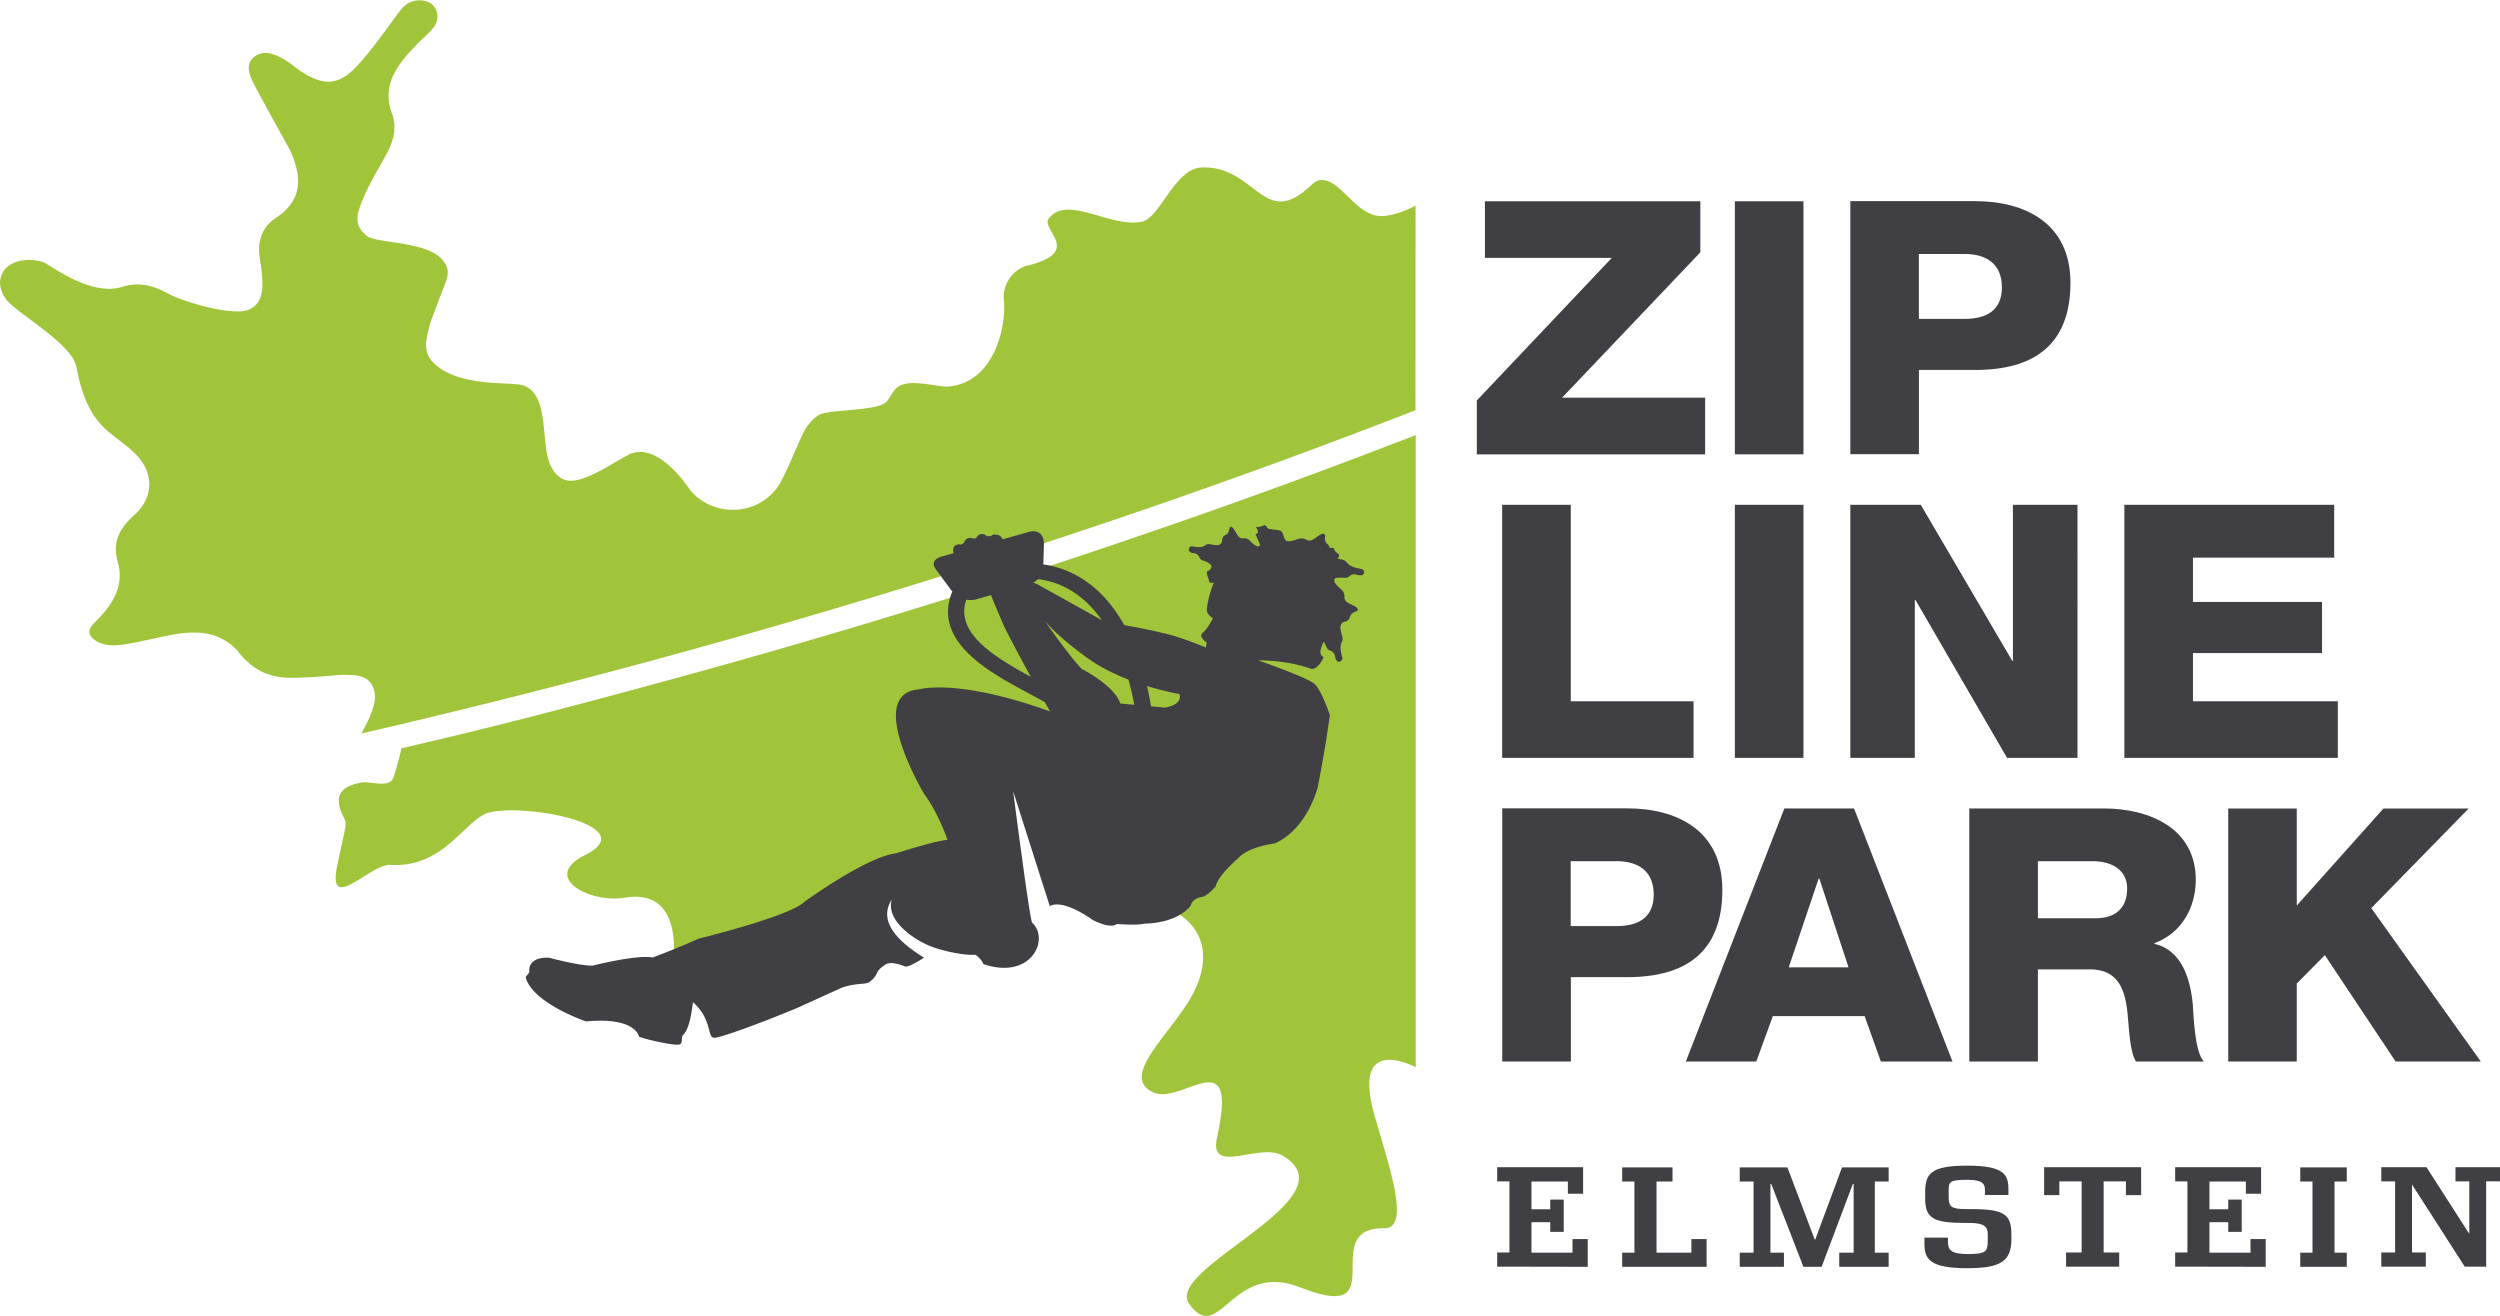
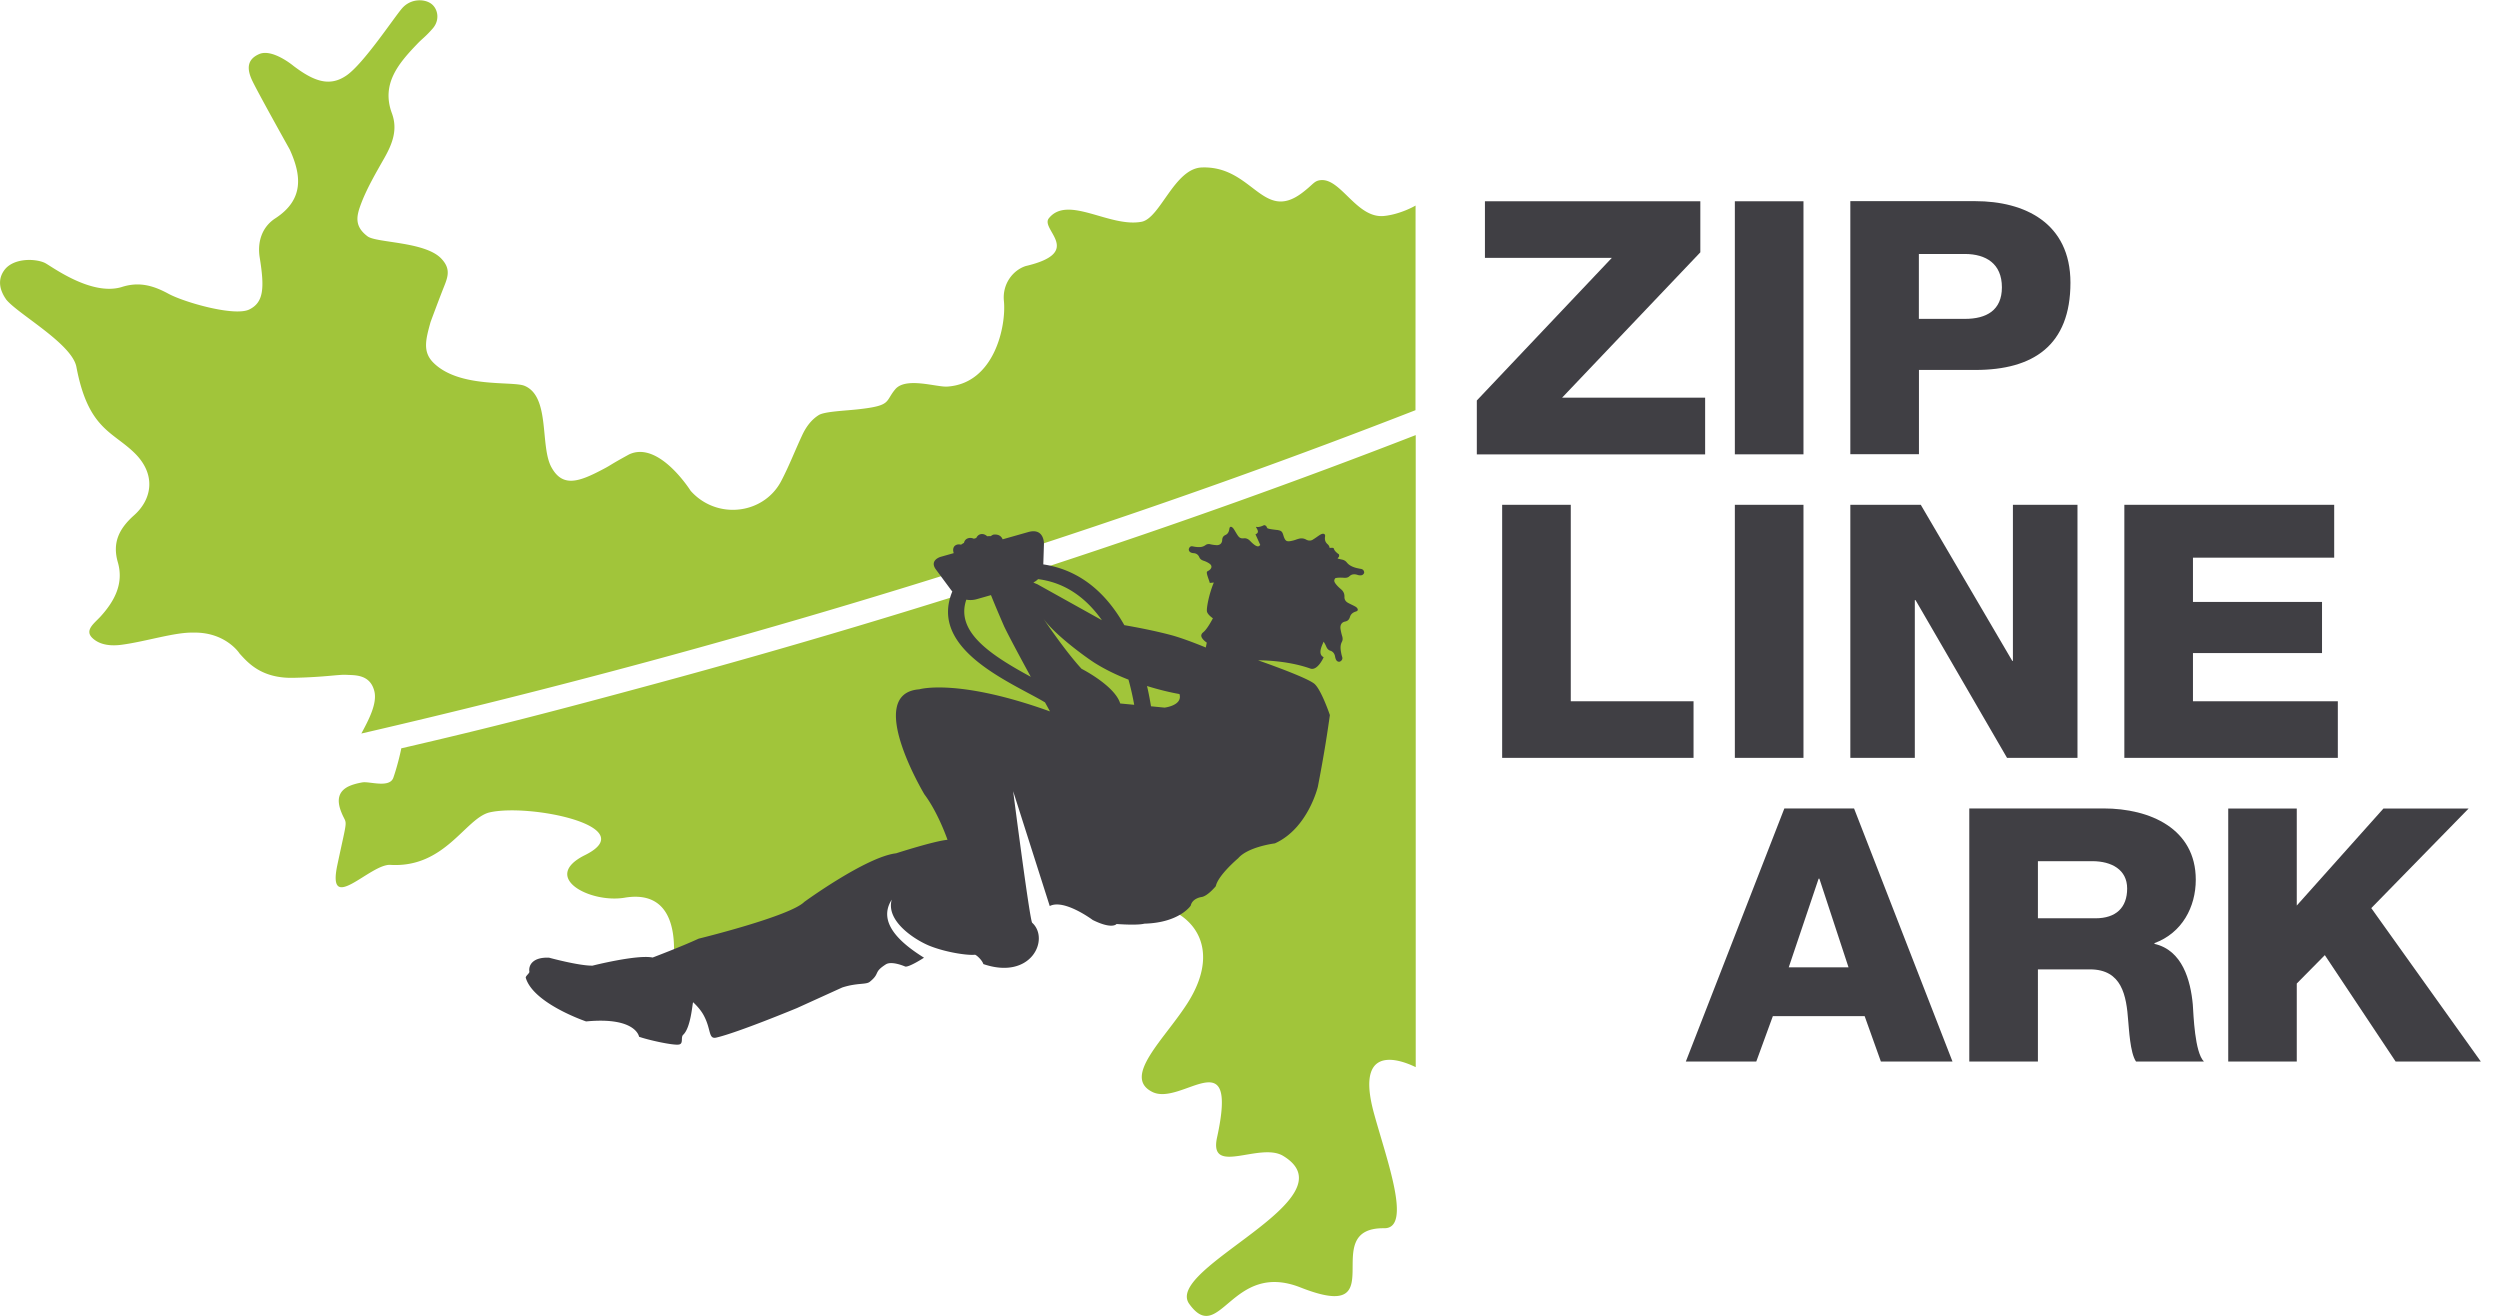
<svg xmlns="http://www.w3.org/2000/svg" xmlns:xlink="http://www.w3.org/1999/xlink" width="302" height="159" viewBox="0 0 302 159">
  <defs>
    <path id="a" d="M0 .04h302v158.93H0z" />
  </defs>
  <clipPath id="b">
    <use xlink:href="#a" overflow="visible" />
  </clipPath>
  <path d="M40.75 104.5c-1.3 6.15 4.03-.25 6.46-.02 6.53.36 8.98-5.57 11.88-6.33 4.8-1.14 18.59 1.67 11.57 5.15-5.37 2.67.58 5.82 4.75 5.15 8.08-1.39 5.68 9.53 5.68 9.53 2.43-.5 33.56-14.9 38-11.32l1.24-18.26c.01 0 6.15 16.25 6.2 16.28.27.21 1.5 5.16 8.06 4.37 8.26-.99 13.85 4.31 8.86 12.13-2.79 4.37-7.9 8.89-4.26 10.72 3.54 1.79 10.46-6.53 7.83 5.51-1.03 4.71 5.17.5 8 2.23 8.47 5.16-14.46 13.56-11.36 17.87 3.69 5.14 5.1-5.27 13.43-1.99 11.57 4.57 1.86-7.25 10.12-7.15 3.41.04.28-8.34-1.24-13.9-2.58-9.44 4.54-5.79 5.05-5.56V52.56c-28.26 10.98-59.1 21.17-91.79 30.02-12.33 3.34-19.61 5.24-30.76 7.82.01.08-.41 1.99-.95 3.54-.45 1.3-2.88.43-3.73.57-.7.12-1.28.29-1.73.51-1.15.59-1.45 1.6-.79 3.18.66 1.63.78.16-.52 6.3M171 24.83c-.09.06-1.84 1.06-3.81 1.26-3.29.33-5.2-4.56-7.64-4.33-.83.08-.87.5-2.27 1.55-4.75 3.57-5.99-3.3-12.1-3.08-3.32.12-5.02 6.13-7.28 6.56-3.87.73-8.91-3.28-11.2-.42-1.08 1.36 4.35 4.09-2.8 5.77-1.53.5-2.82 2.14-2.63 4.19.31 3.02-1.13 10.01-6.85 10.37-1.3.08-4.99-1.19-6.27.32-1.27 1.51-.4 1.97-4.45 2.42-1.57.18-4.08.26-4.79.7-.87.54-1.52 1.39-2 2.42-.86 1.84-1.59 3.74-2.53 5.53a6.374 6.374 0 01-2.3 2.49c-2.64 1.65-6.34 1.31-8.65-1.29-.01-.01-3.84-6.11-7.45-4.39-2.55 1.4-2.04 1.21-3.09 1.76-2.94 1.56-4.91 2.26-6.27-.2-1.42-2.56-.12-8.54-3.25-9.85-1.46-.61-7.86.32-11-2.78-1.34-1.32-.95-2.8-.36-4.92 0-.01.79-2.14 1.4-3.71.61-1.57 1.21-2.6-.13-3.99-1.98-2.04-7.82-1.86-8.88-2.66-1.69-1.27-1.3-2.56-.76-4 .01-.02.02-.05.03-.08.73-1.87 1.78-3.65 2.78-5.42.97-1.72 1.61-3.42.89-5.37-1.3-3.51.76-5.98 3.05-8.36.61-.65 1.01-.87 1.9-1.9.89-1.04.6-2.41-.23-2.99-.82-.58-2.48-.63-3.53.62-1.05 1.25-4.57 6.56-6.61 8.02-2.04 1.45-3.94.81-6.47-1.11 0 0-2.56-2.14-4.16-1.42-1.42.63-1.52 1.73-.81 3.22.71 1.49 4.5 8.26 4.52 8.3 1.41 3.1 1.76 6.04-1.75 8.32-1.73 1.13-2.15 3.03-1.88 4.71.59 3.67.51 5.44-1.27 6.3-1.78.86-7.83-.86-9.76-1.91-1.86-1.01-3.57-1.48-5.66-.8-3.74 1.11-8.58-2.61-9.28-2.93-1.16-.54-3.85-.61-4.92.94-.87 1.25-.4 2.54.25 3.45v.01s-1.35-1.74 0 .01c1.36 1.74 7.97 5.34 8.5 8.17 1.41 7.47 4.32 7.77 6.99 10.36s2.17 5.6-.02 7.55c-1.84 1.64-2.64 3.33-1.97 5.67.74 2.54-.36 4.67-2.09 6.57l-.01.01c-.72.79-1.96 1.64-.97 2.58.98.94 2.45.96 3.51.82 2.9-.38 6.45-1.53 8.65-1.47 3.89-.1 5.58 2.46 5.63 2.53 0 .01-.98-1.07.01.02.99 1.08 2.61 2.99 6.47 2.91 3.86-.08 5.49-.42 6.44-.36.95.06 2.83-.1 3.35 1.97.37 1.49-.68 3.47-1.57 5.12 11.41-2.64 22.96-5.53 34.61-8.68 33.06-8.95 64.22-19.26 92.73-30.38l.01-24.72z" clip-path="url(#b)" fill="#a1c53a" />
  <defs>
-     <path id="c" d="M0 .04h302v158.93H0z" />
-   </defs>
+     </defs>
  <clipPath id="d">
    <use xlink:href="#c" overflow="visible" />
  </clipPath>
  <path d="M199.77 108.06c0 2.78-1.87 3.81-4.46 3.81h-5.57v-7.84h5.57c2.55.01 4.46 1.17 4.46 4.03m8.29-.56c0-7.24-5.57-9.85-11.49-9.85h-15.1v30.58h8.29v-10.19h6.82c6.98 0 11.48-2.96 11.48-10.54" clip-path="url(#d)" fill="#403f44" />
  <defs>
    <path id="e" d="M0 .04h302v158.93H0z" />
  </defs>
  <clipPath id="f">
    <use xlink:href="#e" overflow="visible" />
  </clipPath>
  <path d="M256.96 107.33c0 2.31-1.34 3.6-3.83 3.6h-6.95v-6.9h6.59c2.32.01 4.19 1.03 4.19 3.3m8.29-1.06c0-6.17-5.53-8.61-11.14-8.61h-16.22v30.57h8.29V117.1h6.28c3.88 0 4.41 3.17 4.63 6.25.09.86.22 3.85.94 4.88h8.2c-1.11-1.11-1.25-5.61-1.34-6.89-.27-2.91-1.25-6.55-4.63-7.32v-.09c3.34-1.23 4.99-4.37 4.99-7.66" clip-path="url(#f)" fill="#403f44" />
  <path fill="#403f44" d="M269.17 128.23h8.28v-9.42l3.39-3.43 8.55 12.85h10.29l-13.23-18.53 11.76-12.03h-10.29l-10.47 11.72V97.67h-8.28zm-87.71-36.68h23.12v-6.84h-14.83V60.98h-8.29zm28.11-30.57h8.29v30.57h-8.29zm13.95 30.57h7.79V72.5h.09l11.05 19.05h8.51V60.98h-7.8v18.85h-.08l-11.05-18.85h-8.51zm33.1 0h25.79v-6.84h-17.5v-5.82h15.59v-6.18h-15.59v-5.34h17.06v-6.39h-25.35zm-33.32 25.3h-7.22l3.61-10.71h.09l3.52 10.71zm12.56 11.38l-11.89-30.57h-8.42l-11.9 30.57h8.51l2-5.48h11.09l1.96 5.48h8.65zM178.4 54.89h27.58v-6.85H188.7l16.7-17.56v-6.17h-26.02v6.84h15.33L178.4 48.38zm31.17-30.58h8.29v30.57h-8.29z" />
  <defs>
    <path id="g" d="M0 .04h302v158.93H0z" />
  </defs>
  <clipPath id="h">
    <use xlink:href="#g" overflow="visible" />
  </clipPath>
  <path d="M241.83 34.71c0 2.78-1.87 3.81-4.46 3.81h-5.57v-7.84h5.57c2.54.01 4.46 1.17 4.46 4.03m8.28-.56c0-7.24-5.57-9.85-11.49-9.85h-15.1v30.57h8.29V44.69h6.82c6.98 0 11.48-2.96 11.48-10.54" clip-path="url(#h)" fill="#403f44" />
  <defs>
-     <path id="i" d="M0 .04h302v158.93H0z" />
-   </defs>
+     </defs>
  <clipPath id="j">
    <use xlink:href="#i" overflow="visible" />
  </clipPath>
-   <path d="M302 142.71V141h-5.38v1.71h1.67v6.34l-5.17-8.05h-5.46v1.71h1.67v8.59h-1.67v1.71h5.38v-1.71h-1.67v-8.21l6.37 9.92h2.59V142.7l1.67.01zm-18.51 10.32v-1.71h-1.48v-8.59h1.48v-1.71h-5.62v1.71h1.48v8.59h-1.48v1.71h5.62zm-9.79 0v-3.35h-1.84v1.64h-4.96v-3.68h2.27v1.17h1.63v-3.9h-1.63v1.17h-2.27v-3.35h4.4v1.47h1.84V141h-10.38v1.71h1.48v8.59h-1.48v1.71l10.94.02zM246.93 141v3.37h1.84v-1.66h2.69v8.59h-1.88v1.71H256v-1.71h-1.88v-8.59h2.69v1.66h1.84V141h-11.72zm-3.96 8.06c0-2.37-.91-3-4.77-3h-.7c-1.69 0-2.1-.27-2.1-1.37v-.82c0-1.11.08-1.35 2.24-1.35 2.08 0 2.14.64 2.14 1.31v.53h2.84v-.64c0-1.73-.38-2.91-4.96-2.91-4.47 0-5.1.98-5.1 3.26v.75c0 2.37 1.06 2.91 4.79 2.91h.55c1.78 0 2.22.46 2.22 1.35v.84c0 1.29-.26 1.57-2.46 1.57-1.99 0-2.35-.53-2.35-1.46v-.53h-2.84v.64c0 1.88.49 3.06 5.17 3.06 4.09 0 5.34-.87 5.34-3.55l-.01-.59zm-14.82 3.97v-1.71h-1.67v-8.59h1.67v-1.71h-5.63l-3.24 8.72h-.06l-3.3-8.72h-5.76v1.71h1.67v8.59h-1.67v1.71h5.34v-1.71h-1.63v-8.29h.1l3.88 10h2.2l3.77-10h.1v8.29h-1.74v1.71h5.97zm-21.99 0v-3.35h-1.84v1.64h-4.21v-8.59h1.93v-1.71h-6.08v1.71h1.48v8.59h-1.48v1.71h10.2zm-14.36 0v-3.35h-1.84v1.64H185v-3.68h2.27v1.17h1.63v-3.9h-1.63v1.17H185v-3.35h4.4v1.47h1.84V141h-10.38v1.71h1.48v8.59h-1.48v1.71l10.94.02z" clip-path="url(#j)" fill="#403f44" />
  <defs>
    <path id="k" d="M0 .04h302v158.93H0z" />
  </defs>
  <clipPath id="l">
    <use xlink:href="#k" overflow="visible" />
  </clipPath>
  <path d="M140.68 85.48l-1.64-.16c-.11-.68-.26-1.52-.48-2.45 2.24.7 3.92.97 3.92.97.41 1.39-1.8 1.64-1.8 1.64m-7.57-10.56l-7.81-4.35c-.17-.06-.32-.13-.47-.21.17-.08.38-.21.57-.4 3.47.44 5.94 2.46 7.71 4.96m-13.4-3.03c.61 1.54 1.6 3.8 1.6 3.8.56 1.17 1.96 3.78 3.21 6.07-4.96-2.69-9.11-5.47-7.79-9.32.39.07.84.07 1.33-.08l1.65-.47zm10.94 8.9c-2.05-2.22-4.62-6.08-4.62-6.08 1.35 1.95 5.19 4.73 6.24 5.39 1.31.82 2.71 1.48 4.05 2 .32 1.15.54 2.19.69 3.04l-1.69-.16c-.65-2.15-4.67-4.19-4.67-4.19m34.14-11.65v-.02c-.02-.15-.09-.28-.24-.35-.05-.02-.1-.04-.16-.05h-.01c-.13-.02-.26-.05-.39-.08h-.03c-.24-.06-.47-.13-.69-.24-.22-.11-.42-.25-.58-.46l-.01-.01s0-.01-.01-.01a.8.8 0 00-.29-.23c-.09-.05-.2-.08-.31-.1-.01 0-.02 0-.03-.01-.16-.03-.31-.07-.46-.11.18-.28.22-.18.17-.5 0 0-.53-.34-.61-.67-.04-.17-.25-.12-.52-.11a.707.707 0 00-.26-.46c-.29-.26-.34-.56-.3-.87.02-.13.04-.28-.1-.35-.02-.01-.03-.01-.05-.02-.13-.04-.3.03-.42.1-.31.19-.58.41-.89.59 0 0-.01 0-.01.01 0 0-.01 0-.01.01-.22.12-.47.15-.77 0-.01 0-.02-.01-.03-.02-.01-.01-.03-.01-.04-.02-.34-.17-.67-.15-1-.03h-.03c-.26.11-.56.19-.85.24h-.02c-.18.03-.31.02-.42-.03-.12-.06-.2-.18-.28-.36 0-.01 0-.01-.01-.02-.04-.11-.08-.22-.11-.33-.08-.27-.16-.41-.33-.5-.1-.05-.23-.08-.4-.11h-.05c-.3-.04-.6-.07-.89-.13h-.01a1.35 1.35 0 01-.24-.08c-.18-.29-.07-.27-.39-.38 0 0-.55.3-.9.22-.34-.08.59.62-.15.89l.58 1.29c-.08.09-.16.16-.25.17-.1.01-.2-.03-.34-.11h-.01c-.22-.15-.42-.33-.6-.52l-.01-.01-.01-.01c-.22-.23-.47-.36-.78-.32h-.06a.615.615 0 01-.6-.27s0-.01-.01-.01l-.01-.01c-.2-.28-.35-.58-.54-.86-.07-.1-.19-.22-.3-.24h-.05c-.13.02-.15.16-.17.29-.05.3-.17.57-.47.7-.28.13-.38.33-.39.62-.02.34-.22.56-.54.6-.06.01-.12.01-.18 0-.24-.01-.47-.05-.71-.1-.01 0-.02 0-.02-.01a.817.817 0 00-.27-.01c-.1.01-.2.05-.29.12 0 0-.01 0-.01.01h-.01c-.18.13-.38.2-.58.22-.19.02-.4.01-.6-.02h-.03l-.33-.06c-.05-.01-.1-.01-.14-.01-.14.02-.23.11-.29.25 0 .01 0 .01-.01.02-.02.06-.03.11-.02.17.02.14.12.26.26.32.09.04.18.06.28.07.36.01.6.19.73.5.1.23.28.34.52.42.25.08.5.2.71.35.14.1.22.22.23.33.02.15-.06.3-.23.44-.08.07-.19.11-.28.18-.19.13.28 1.14.31 1.38l.49-.05c-.58 1.38-.9 3.09-.83 3.49.07.4.72.83.72.83-1.05 1.96-1.25 1.56-1.39 1.99-.14.43.65.95.65.95l-.12.59s-2.51-1.05-4.19-1.5c-1.96-.52-4.09-.93-5.65-1.2-1.98-3.51-5.04-6.63-9.79-7.34l.08-2.48s.06-1.99-1.92-1.42l-3.07.87c-.2-.46-.56-.59-.99-.58-.16 0-.31.09-.44.2-.15-.01-.29 0-.44.01-.24-.22-.53-.32-.82-.24-.23.06-.39.23-.5.45-.09.03-.19.06-.29.09-.26-.12-.54-.13-.77-.03s-.37.29-.42.53c-.13.07-.25.14-.35.22-.22-.06-.45-.05-.63.05-.32.17-.4.54-.26.97l-1.59.45s-1.4.4-.55 1.54l1.85 2.5s.05.06.12.14c-2.48 6.02 4.5 9.77 9.12 12.25.79.42 1.5.8 2.08 1.15.37.67.6 1.09.6 1.09-11.22-4.04-15.79-2.67-15.79-2.67-6.69.5.62 12.69.62 12.69 1.68 2.24 2.79 5.49 2.79 5.49-1.56.13-6.21 1.63-6.21 1.63-3.61.42-11.09 5.87-11.09 5.87-1.73 1.74-12.76 4.44-12.76 4.44-2.1.97-5.56 2.28-5.56 2.28-1.9-.38-7.26.98-7.26.98-1.63.03-5.25-.96-5.25-.96-1.93-.09-2.51.88-2.38 1.69.03.2-.52.55-.43.76.93 3.1 7.28 5.25 7.28 5.25 6.05-.58 6.4 1.85 6.4 1.85 1.09.39 4.14 1.07 4.82.94.58-.11.18-.87.51-1.18.93-.87 1.1-3.74 1.2-3.93.5.47.96 1 1.26 1.55.95 1.73.55 2.95 1.54 2.72 2.57-.59 9.73-3.56 9.73-3.56l5.48-2.49c1.82-.59 2.87-.32 3.33-.69 1.3-1.05.39-1.11 1.93-2.1.73-.47 2.34.26 2.36.26.47.09 2.24-1.05 2.26-1.07-2.86-1.78-5.66-4.25-3.9-7.01-.74 2.64 2.91 4.91 4.58 5.58 1.97.79 4.61 1.18 5.49 1.07.3.13.88.72 1 1.13 5.8 1.98 8.05-3.03 5.9-4.99-.28-.18-2.3-15.89-2.3-15.89l4.42 13.87c1.73-.9 5.2 1.69 5.2 1.69 2.37 1.17 2.87.48 2.87.48 2.72.19 3.35-.04 3.35-.04 4.26-.11 5.61-2.18 5.61-2.18.2-.91 1.31-1.04 1.31-1.04.74-.11 1.72-1.31 1.72-1.31.28-1.33 2.7-3.37 2.7-3.37 1.2-1.4 4.44-1.8 4.44-1.8 4-1.81 5.19-6.85 5.19-6.85.84-4.36 1.19-6.81 1.45-8.65 0 0-.99-2.93-1.82-3.73-.83-.8-6.85-2.88-6.85-2.88s3.38-.06 6.33 1c.88.27 1.59-1.38 1.59-1.38-.84-.39-.07-1.63-.01-1.88.11.17.22.36.3.55.11.27.25.46.5.54.34.11.54.36.6.78.02.11.06.22.1.31.08.16.22.25.36.25.06 0 .12-.01.17-.05.01 0 .01-.01.02-.01.13-.09.22-.21.22-.37 0-.05-.01-.11-.03-.17-.04-.12-.07-.25-.1-.37v-.03c-.05-.23-.09-.47-.09-.7 0-.24.04-.47.16-.7v-.01s0-.01.01-.01c.06-.12.08-.23.08-.35 0-.1-.02-.2-.05-.31 0-.01 0-.02-.01-.03-.08-.26-.14-.53-.19-.81-.01-.07-.02-.14-.02-.21 0-.38.2-.65.55-.72.3-.06.5-.21.6-.55.11-.37.37-.55.67-.65.13-.04.28-.09.28-.24 0-.02 0-.04-.01-.06-.03-.13-.17-.25-.28-.31-.31-.18-.64-.31-.95-.49 0 0-.01 0-.01-.01 0 0-.01 0-.01-.01a.726.726 0 01-.35-.66v-.07c0-.37-.16-.65-.43-.87l-.01-.01-.01-.01c-.22-.18-.43-.39-.61-.62 0 0 0-.01-.01-.01v-.01c-.11-.14-.16-.26-.16-.37 0-.1.05-.19.12-.29.02 0 .03-.01.05-.02.29-.06.61-.06.93-.04.3.03.54 0 .73-.18.25-.24.58-.3.99-.16.11.04.23.05.33.05.18.01.33-.07.4-.19.05-.06.07-.12.06-.17" clip-path="url(#l)" fill="#403f44" />
</svg>